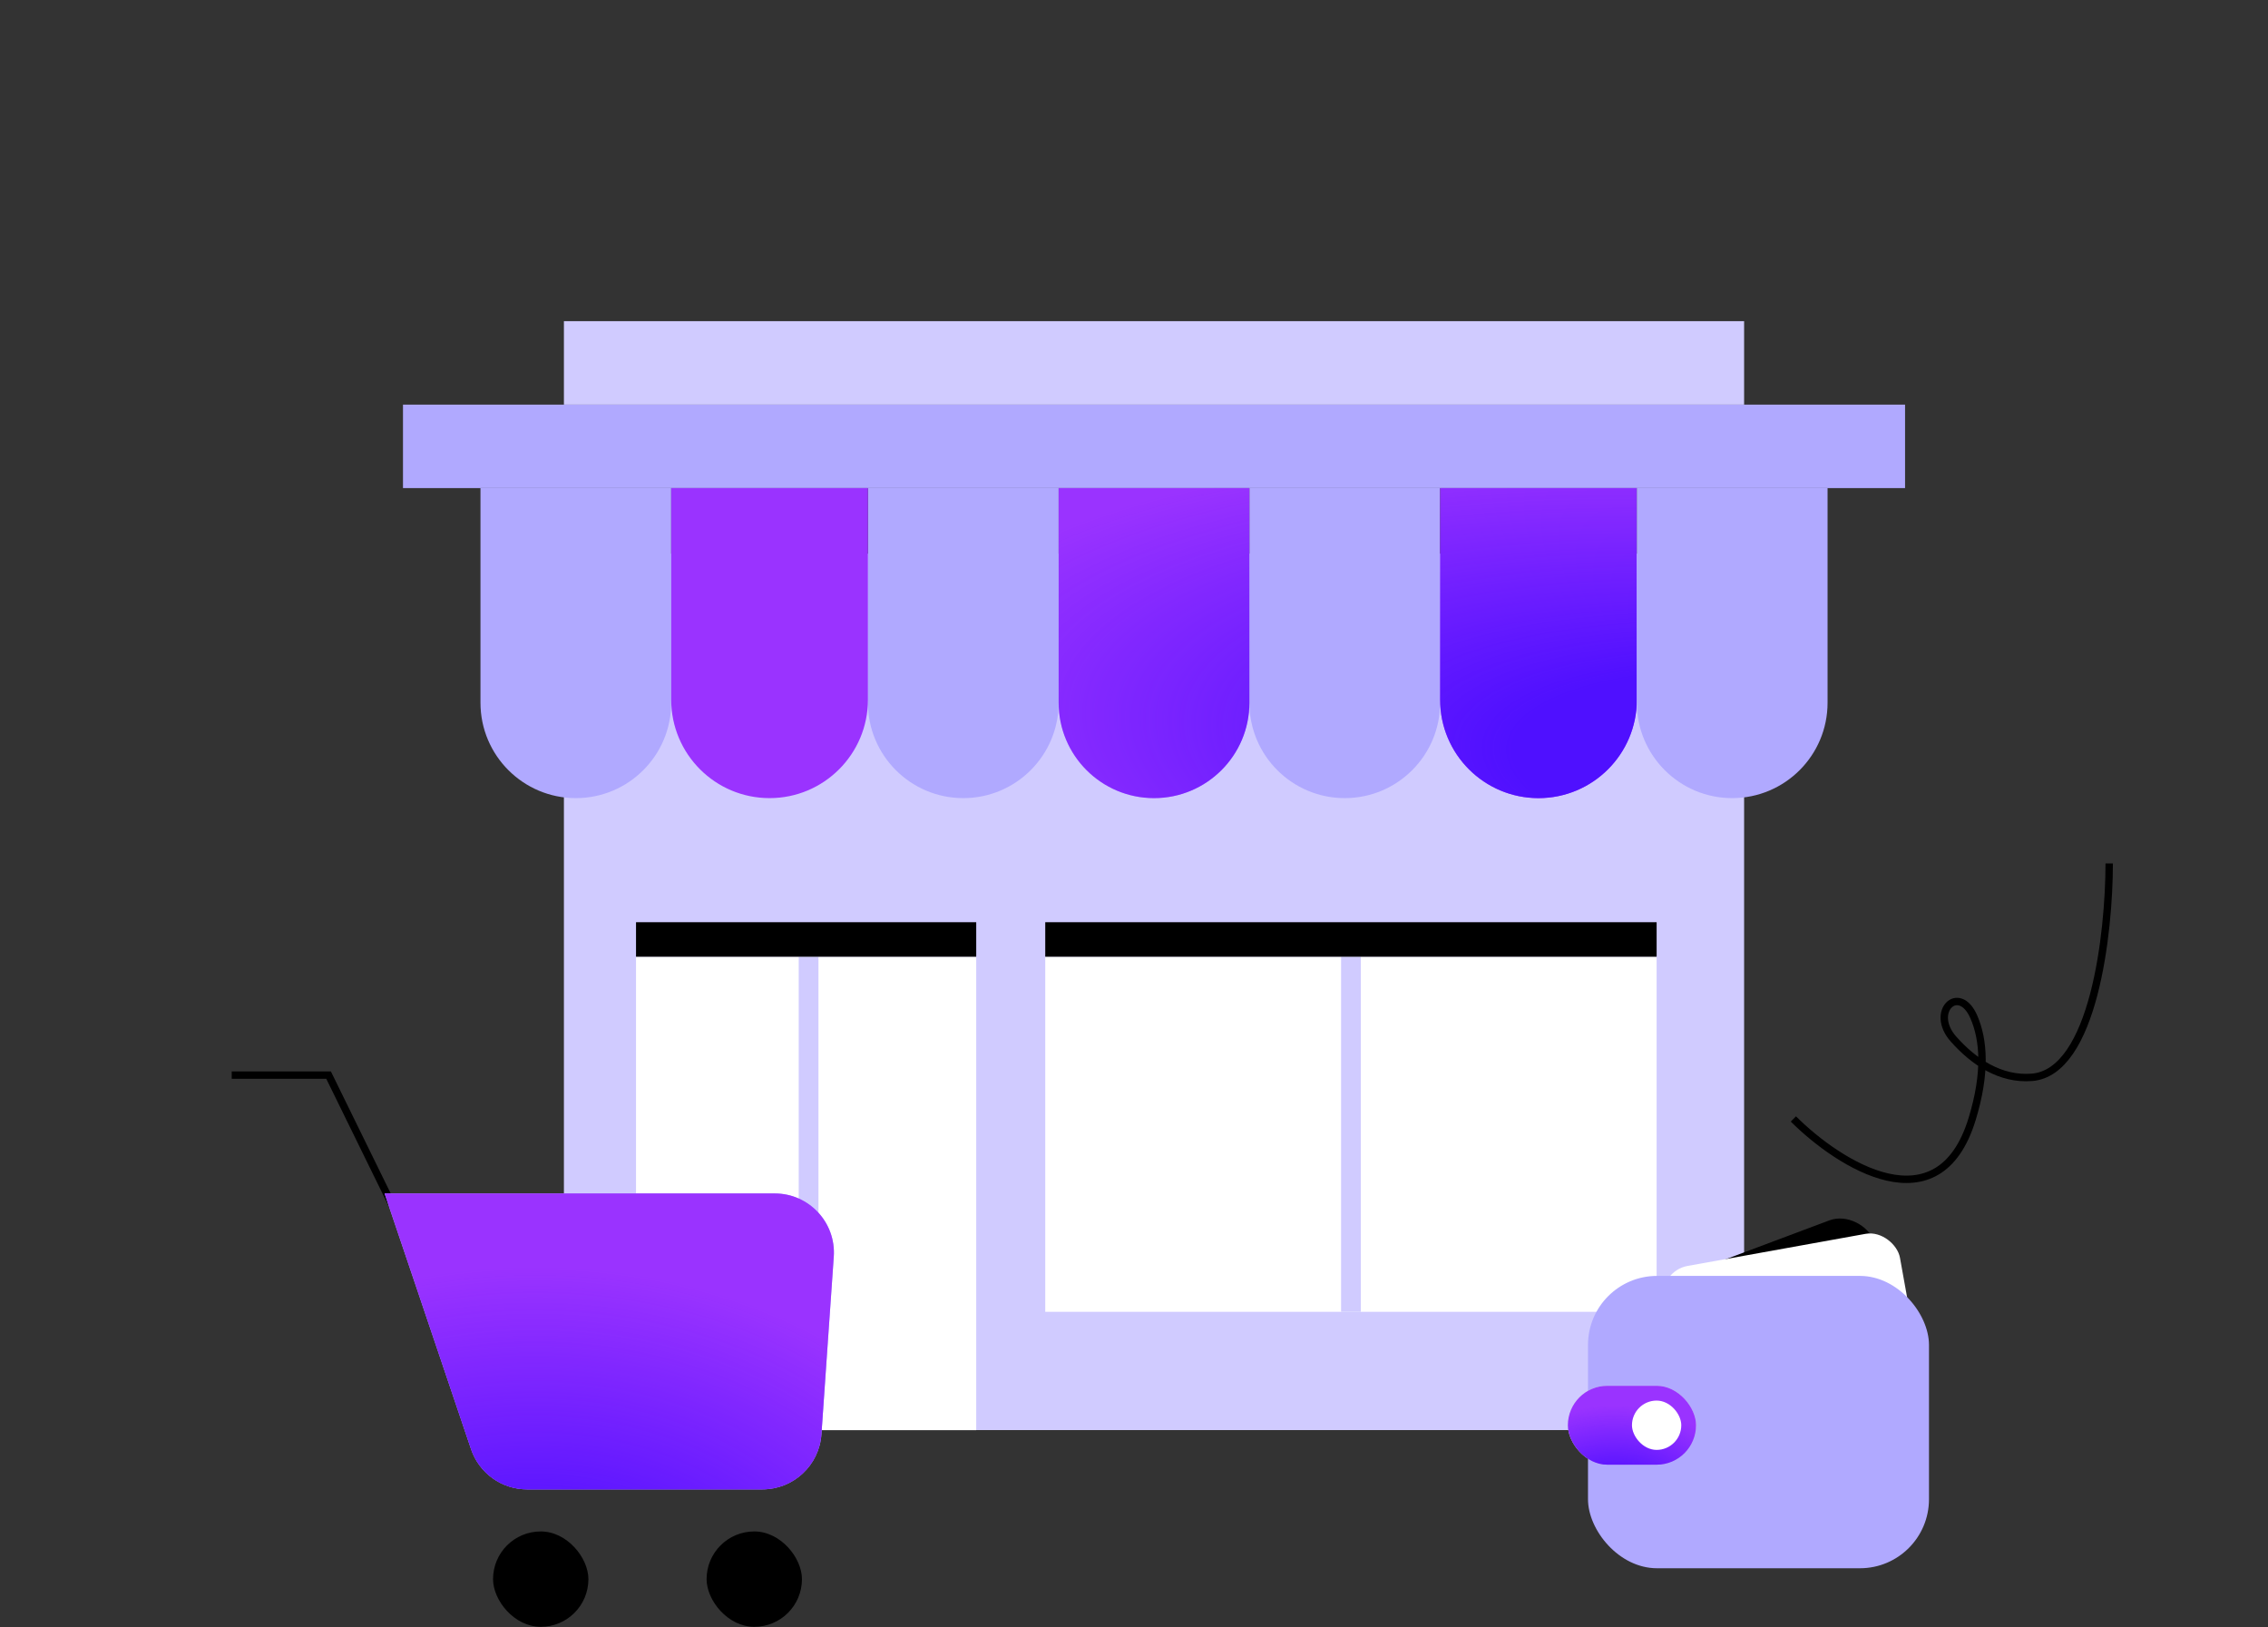
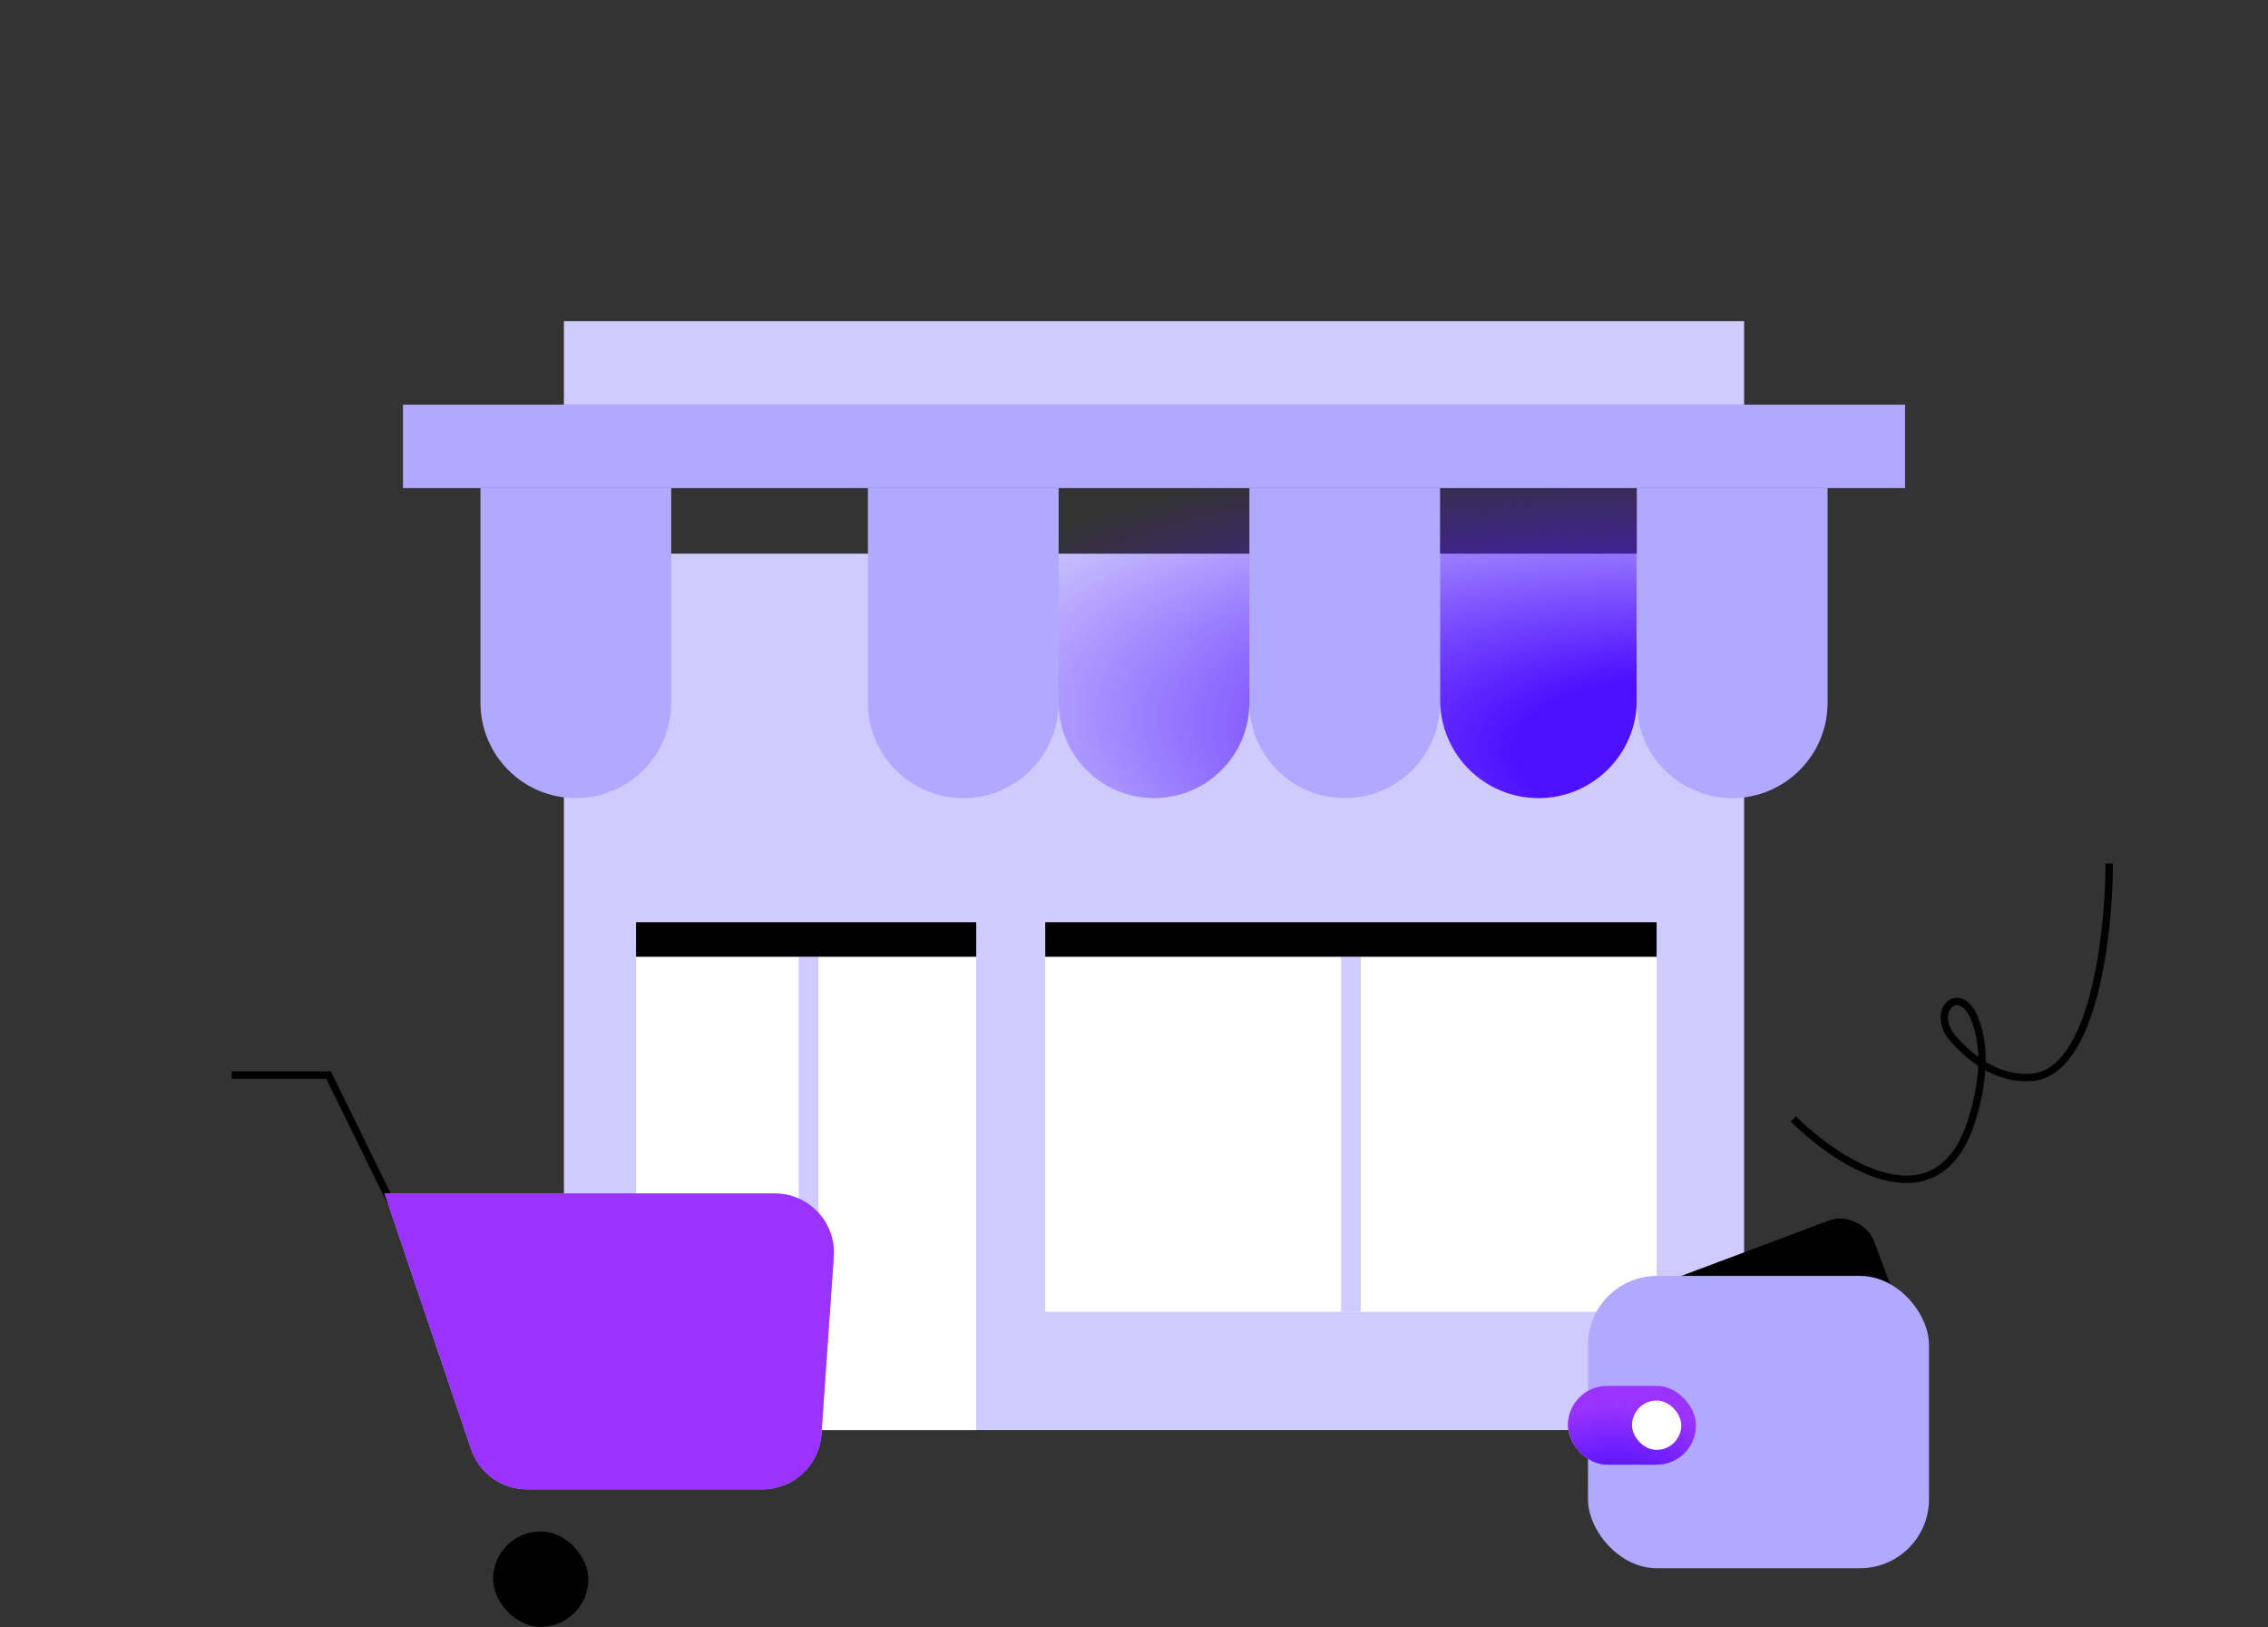
<svg xmlns="http://www.w3.org/2000/svg" width="460" height="330" viewBox="0 0 460 330" fill="none">
  <rect x="0" y="0" width="460" height="330" fill="#333333" stroke="none" />
  <path d="M81.753 248.828L66.641 218H47" stroke="black" stroke-width="1.5" />
  <rect x="81.734" y="82.047" width="304.652" height="16.925" fill="#B0A9FF" />
  <rect x="114.375" y="65.122" width="239.369" height="16.925" fill="#D0CBFF" />
  <rect x="114.375" y="112.27" width="239.369" height="177.713" fill="#D0CBFF" />
  <rect x="129" y="194" width="69" height="96" fill="white" />
  <path d="M97.451 98.972H136.137V142.494C136.137 153.176 127.477 161.837 116.794 161.837C106.111 161.837 97.451 153.176 97.451 142.494V98.972Z" fill="#B0A9FF" />
  <path d="M176.031 98.972H214.717V142.494C214.717 153.176 206.057 161.837 195.374 161.837C184.691 161.837 176.031 153.176 176.031 142.494V98.972Z" fill="#B0A9FF" />
  <path d="M253.402 98.972H292.088V142.494C292.088 153.176 283.428 161.837 272.745 161.837C262.062 161.837 253.402 153.176 253.402 142.494V98.972Z" fill="#B0A9FF" />
-   <path fill-rule="evenodd" clip-rule="evenodd" d="M136.137 98.972H176.032V141.889C176.032 152.906 167.101 161.837 156.084 161.837C145.067 161.837 136.137 152.906 136.137 141.889V98.972ZM214.716 98.972H253.401V142.494C253.401 153.176 244.741 161.837 234.059 161.837C223.376 161.837 214.716 153.176 214.716 142.494V98.972ZM331.984 98.972H292.089V141.889C292.089 152.906 301.02 161.837 312.037 161.837C323.053 161.837 331.984 152.906 331.984 141.889V98.972Z" fill="#9A33FF" />
  <path fill-rule="evenodd" clip-rule="evenodd" d="M136.137 98.972H176.032V141.889C176.032 152.906 167.101 161.837 156.084 161.837C145.067 161.837 136.137 152.906 136.137 141.889V98.972ZM214.716 98.972H253.401V142.494C253.401 153.176 244.741 161.837 234.059 161.837C223.376 161.837 214.716 153.176 214.716 142.494V98.972ZM331.984 98.972H292.089V141.889C292.089 152.906 301.02 161.837 312.037 161.837C323.053 161.837 331.984 152.906 331.984 141.889V98.972Z" fill="url(#paint0_radial_1374_18189)" />
  <path d="M331.984 98.972H370.67V142.494C370.67 153.176 362.01 161.837 351.327 161.837C340.645 161.837 331.984 153.176 331.984 142.494V98.972Z" fill="#B0A9FF" />
  <rect x="212" y="194" width="124" height="72" fill="white" />
  <rect x="272" y="194" width="4" height="72" fill="#D0CBFF" />
  <rect x="162" y="194" width="4" height="96" fill="#D0CBFF" />
  <rect x="212" y="187" width="124" height="7" fill="black" />
  <rect x="129" y="187" width="69" height="7" fill="black" />
  <path d="M78 242H157.136C164.091 242 169.59 247.894 169.107 254.833L166.603 290.833C166.165 297.122 160.936 302 154.632 302H106.907C101.761 302 97.188 298.72 95.54 293.846L78 242Z" fill="#B0A9FF" />
  <path d="M78 242H157.136C164.091 242 169.59 247.894 169.107 254.833L166.603 290.833C166.165 297.122 160.936 302 154.632 302H106.907C101.761 302 97.188 298.72 95.54 293.846L78 242Z" fill="#9A33FF" />
-   <path d="M78 242H157.136C164.091 242 169.59 247.894 169.107 254.833L166.603 290.833C166.165 297.122 160.936 302 154.632 302H106.907C101.761 302 97.188 298.72 95.54 293.846L78 242Z" fill="url(#paint1_radial_1374_18189)" />
  <rect x="332" y="262.099" width="48.693" height="42.69" rx="7" transform="rotate(-20.559 332 262.099)" fill="black" />
-   <rect x="336.367" y="257.764" width="48.693" height="42.69" rx="6" transform="rotate(-10.22 336.367 257.764)" fill="white" />
  <rect x="322.08" y="258.72" width="69.16" height="59.28" rx="14" fill="#B0A9FF" />
  <rect x="318" y="281" width="26" height="16" rx="8" fill="#D9D9D9" />
  <rect x="318" y="281" width="26" height="16" rx="8" fill="#9A33FF" />
  <rect x="318" y="281" width="26" height="16" rx="8" fill="url(#paint2_radial_1374_18189)" />
  <rect x="331" y="284" width="10" height="10" rx="5" fill="white" />
  <rect x="100" y="310.535" width="19.343" height="19.343" rx="9.671" fill="black" />
-   <rect x="143.312" y="310.535" width="19.343" height="19.343" rx="9.671" fill="black" />
  <path d="M363.738 226.893C373.004 236.131 393.227 249.064 399.995 226.893C402.853 217.532 402.364 210.849 400.329 206.191C397.341 199.35 391.262 205.124 396.22 210.704C400.356 215.358 405.736 218.945 412.081 218.458C424.65 217.494 427.792 189.138 427.792 175.081" stroke="black" stroke-width="1.5" />
  <defs>
    <radialGradient id="paint0_radial_1374_18189" cx="0" cy="0" r="1" gradientUnits="userSpaceOnUse" gradientTransform="translate(365.48 156.677) rotate(-174.674) scale(184.823 63.777)">
      <stop offset="0.319" stop-color="#4F10FF" />
      <stop offset="1" stop-color="#4F10FF" stop-opacity="0" />
    </radialGradient>
    <radialGradient id="paint1_radial_1374_18189" cx="0" cy="0" r="1" gradientUnits="userSpaceOnUse" gradientTransform="translate(108.545 340.586) rotate(-90) scale(83.715 104.944)">
      <stop offset="0.319" stop-color="#4F10FF" />
      <stop offset="1" stop-color="#4F10FF" stop-opacity="0" />
    </radialGradient>
    <radialGradient id="paint2_radial_1374_18189" cx="0" cy="0" r="1" gradientUnits="userSpaceOnUse" gradientTransform="translate(327.356 307.29) rotate(-90) scale(22.324 28.422)">
      <stop offset="0.319" stop-color="#4F10FF" />
      <stop offset="1" stop-color="#4F10FF" stop-opacity="0" />
    </radialGradient>
  </defs>
</svg>